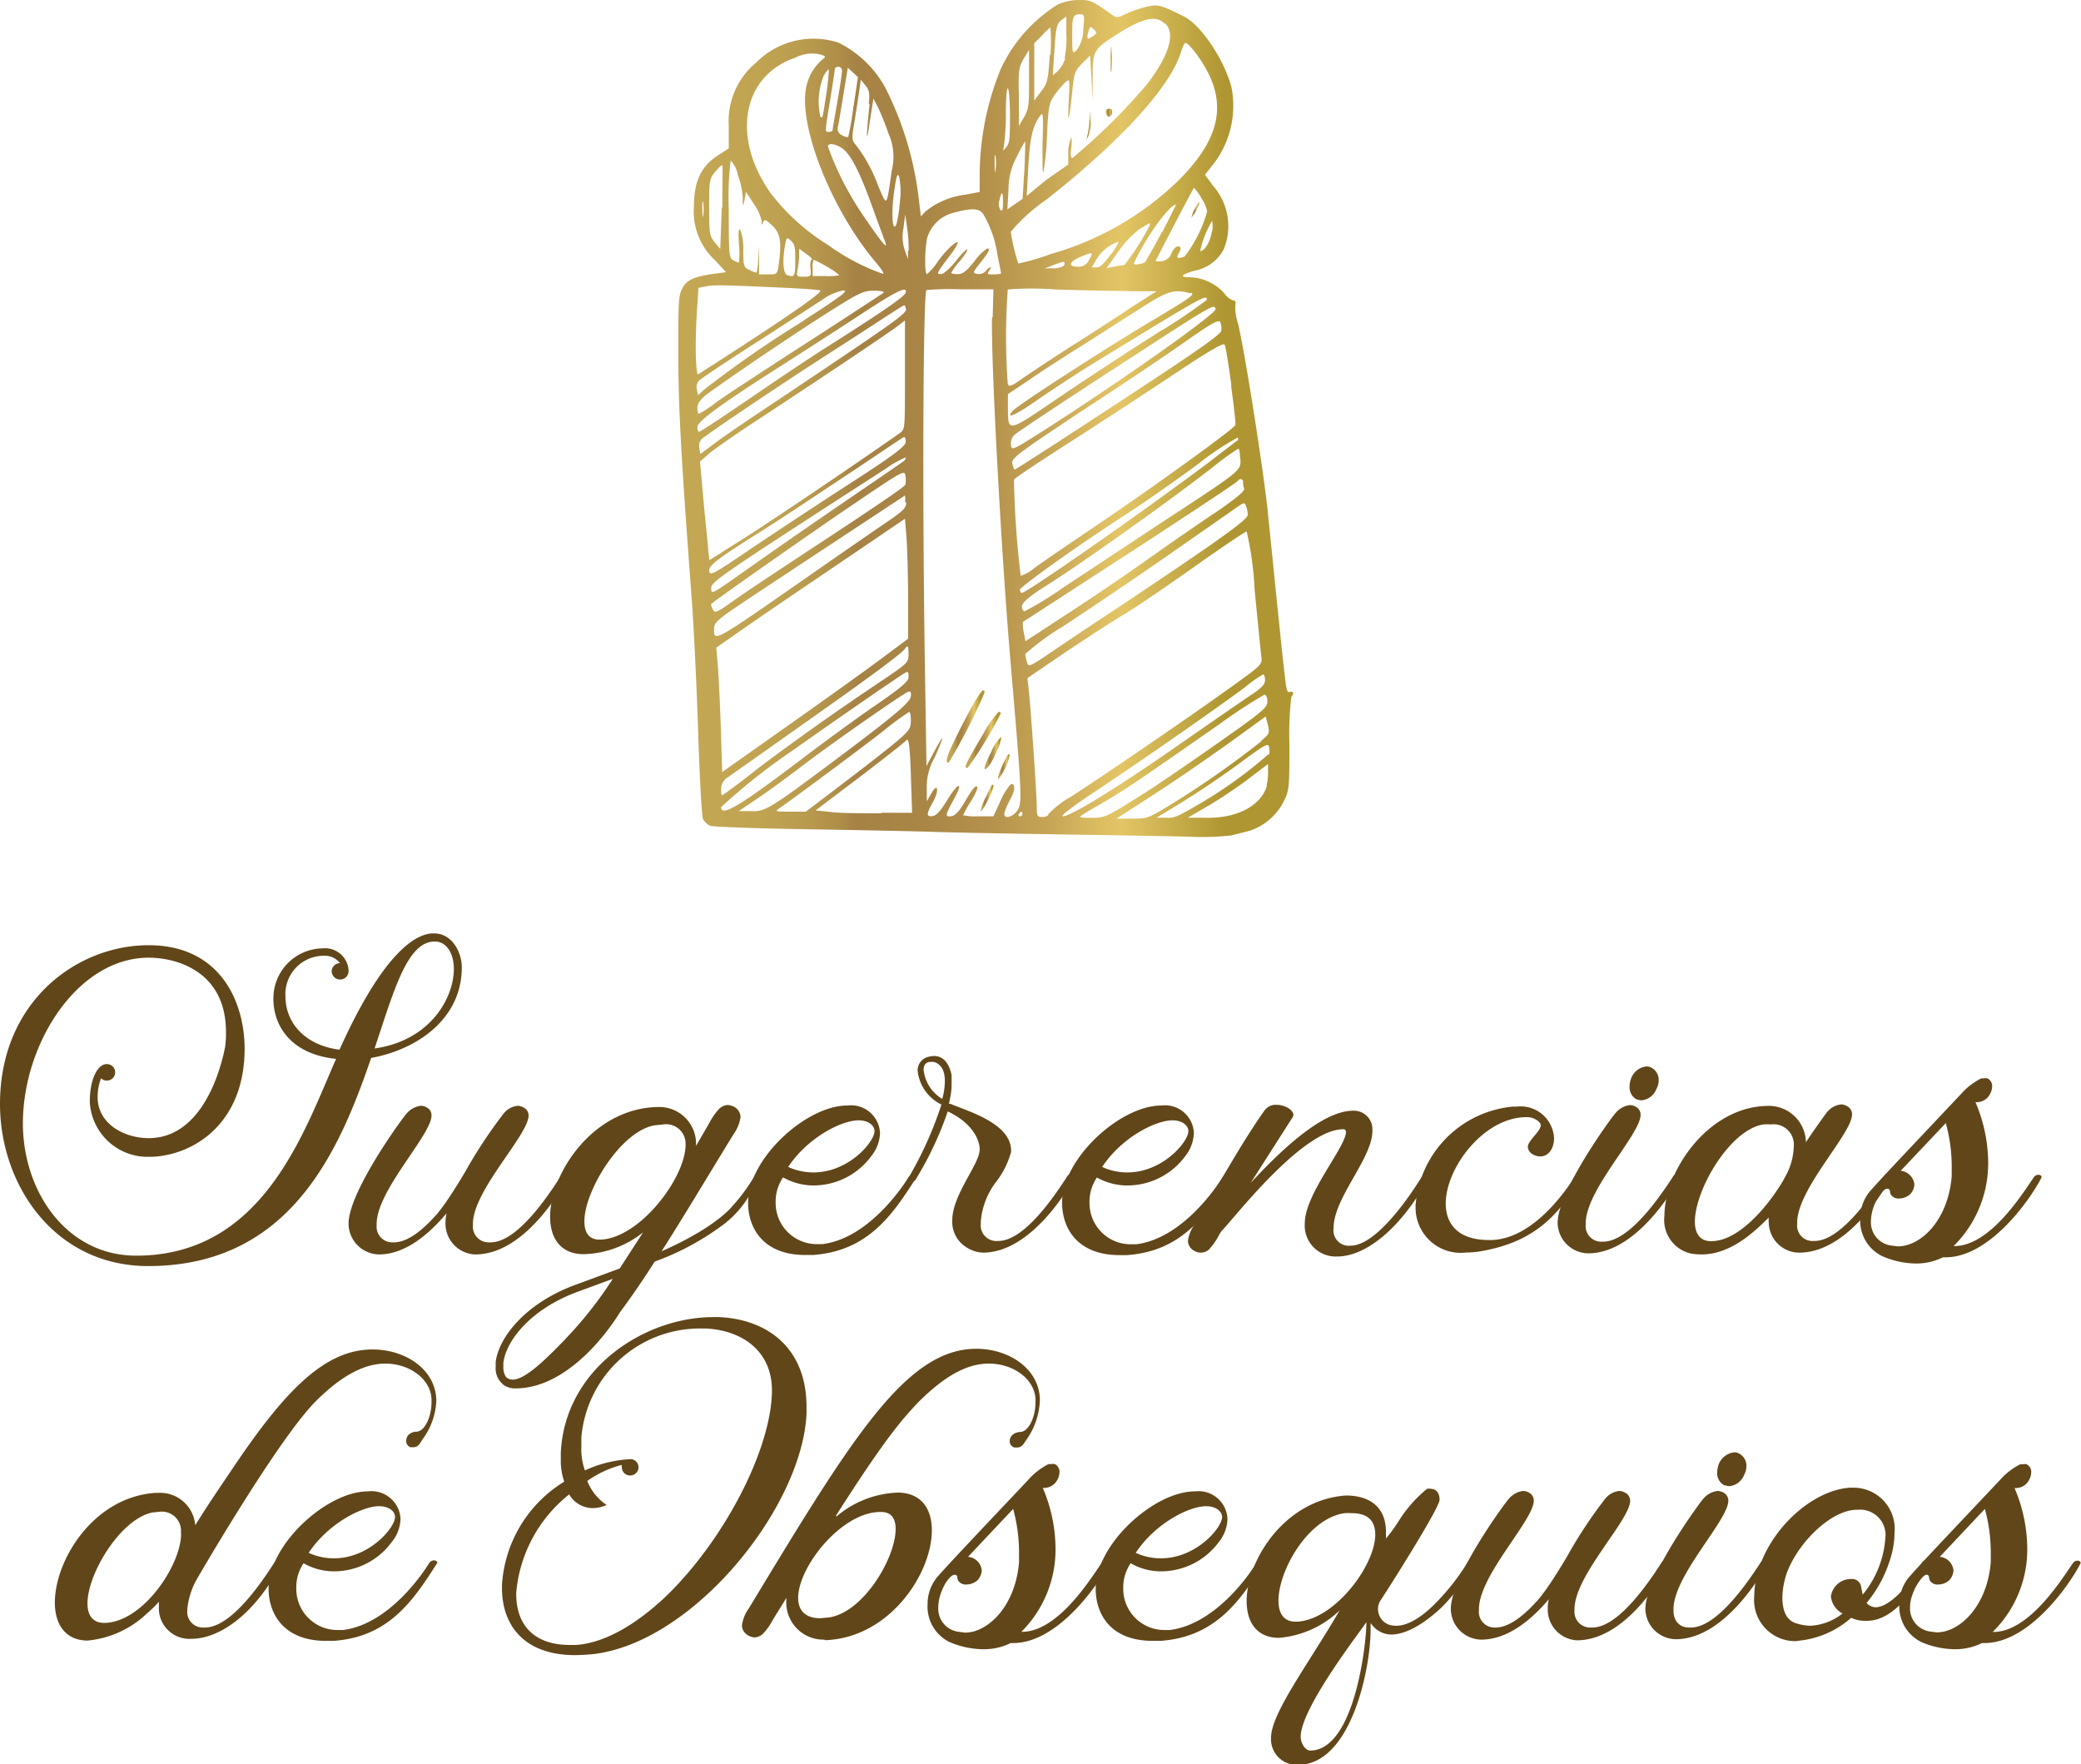
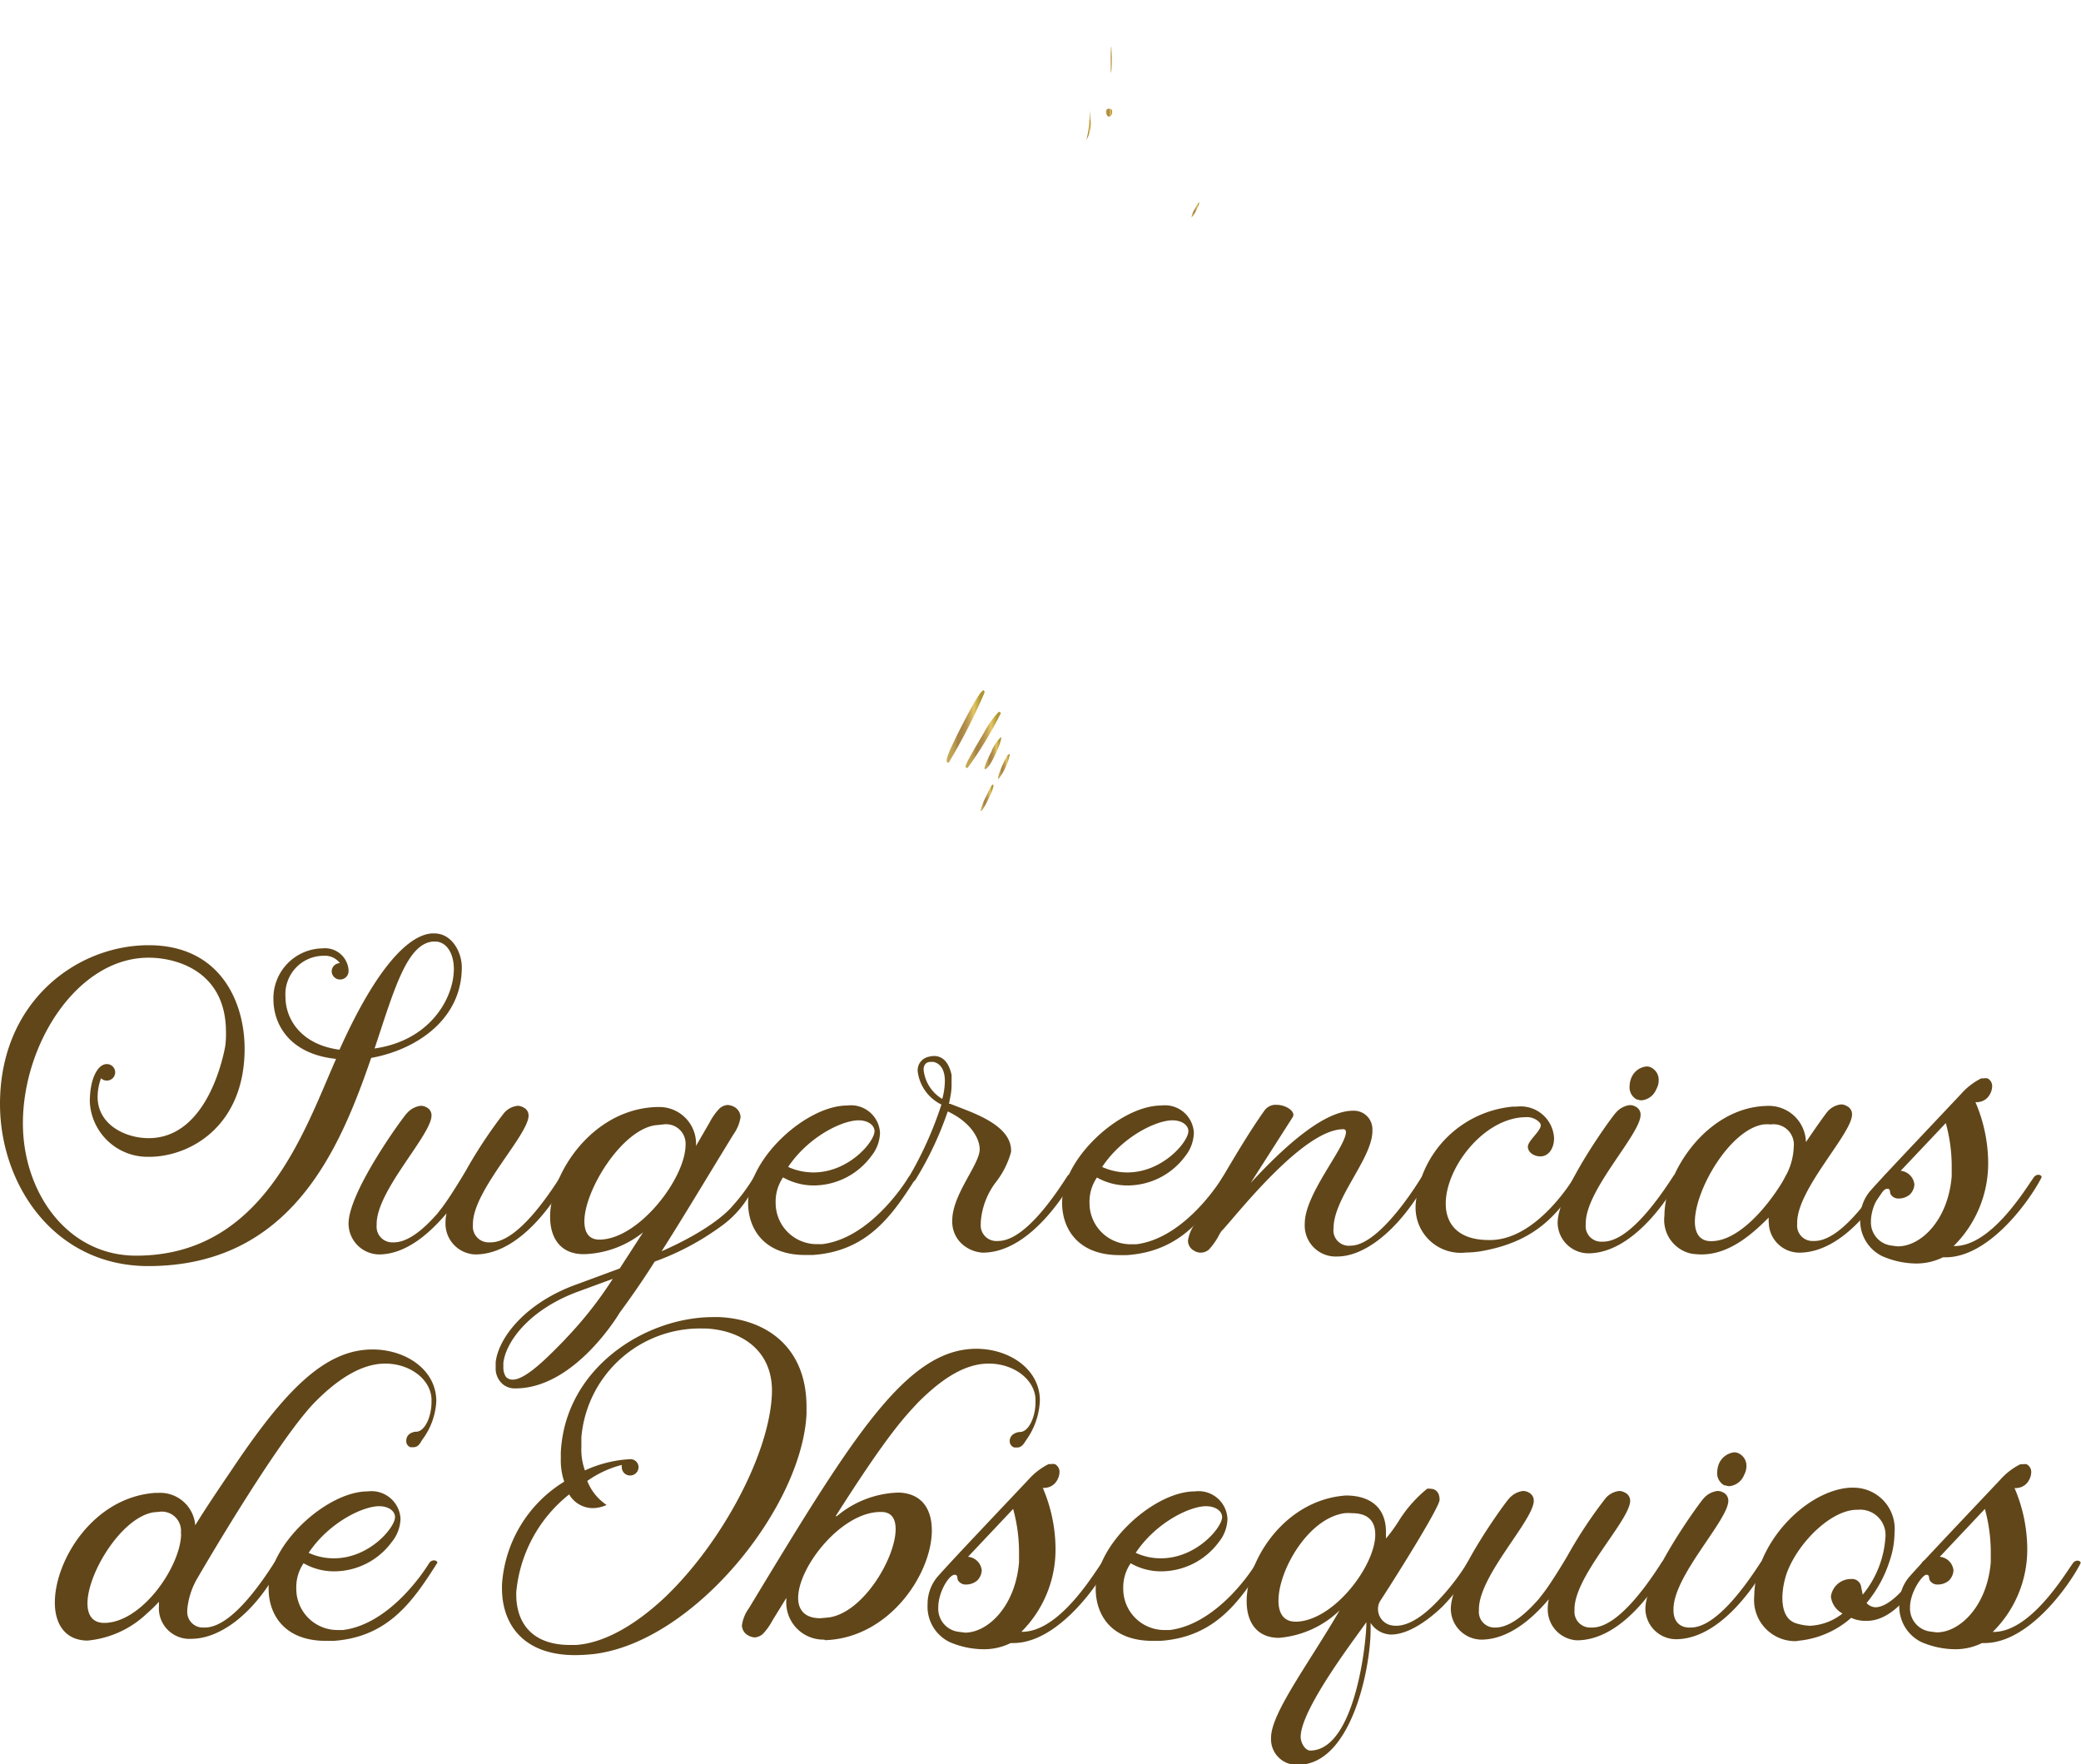
<svg xmlns="http://www.w3.org/2000/svg" xmlns:xlink="http://www.w3.org/1999/xlink" viewBox="0 0 151.77 128.67">
  <defs>
    <style>.cls-1{fill:#614619;}.cls-2{fill:url(#Degradado_sin_nombre_15);}.cls-3{fill:url(#Degradado_sin_nombre_15-2);}.cls-4{fill:url(#Degradado_sin_nombre_15-3);}.cls-5{fill:url(#Degradado_sin_nombre_15-4);}.cls-6{fill:url(#Degradado_sin_nombre_15-5);}.cls-7{fill:url(#Degradado_sin_nombre_15-6);}.cls-8{fill:url(#Degradado_sin_nombre_15-7);}.cls-9{fill:url(#Degradado_sin_nombre_15-8);}.cls-10{fill:url(#Degradado_sin_nombre_15-9);}.cls-11{fill:url(#Degradado_sin_nombre_15-10);}</style>
    <linearGradient id="Degradado_sin_nombre_15" x1="49.47" y1="30.49" x2="94.3" y2="30.49" gradientUnits="userSpaceOnUse">
      <stop offset="0.02" stop-color="#c3a753" />
      <stop offset="0.13" stop-color="#c1a452" />
      <stop offset="0.2" stop-color="#ba9c4f" />
      <stop offset="0.26" stop-color="#af8e49" />
      <stop offset="0.29" stop-color="#a68244" />
      <stop offset="0.4" stop-color="#a98646" />
      <stop offset="0.5" stop-color="#b4914b" />
      <stop offset="0.6" stop-color="#c5a455" />
      <stop offset="0.69" stop-color="#ddbe62" />
      <stop offset="0.72" stop-color="#e3c565" />
      <stop offset="0.89" stop-color="#af9632" />
    </linearGradient>
    <linearGradient id="Degradado_sin_nombre_15-2" x1="81.03" y1="4.35" x2="81.12" y2="4.35" xlink:href="#Degradado_sin_nombre_15" />
    <linearGradient id="Degradado_sin_nombre_15-3" x1="80.66" y1="8.24" x2="81.12" y2="8.24" xlink:href="#Degradado_sin_nombre_15" />
    <linearGradient id="Degradado_sin_nombre_15-4" x1="79.22" y1="9.15" x2="79.55" y2="9.15" xlink:href="#Degradado_sin_nombre_15" />
    <linearGradient id="Degradado_sin_nombre_15-5" x1="86.89" y1="15.32" x2="87.46" y2="15.32" xlink:href="#Degradado_sin_nombre_15" />
    <linearGradient id="Degradado_sin_nombre_15-6" x1="69.04" y1="52.98" x2="71.8" y2="52.98" xlink:href="#Degradado_sin_nombre_15" />
    <linearGradient id="Degradado_sin_nombre_15-7" x1="70.43" y1="53.93" x2="73.01" y2="53.93" xlink:href="#Degradado_sin_nombre_15" />
    <linearGradient id="Degradado_sin_nombre_15-8" x1="71.8" y1="54.93" x2="73.02" y2="54.93" xlink:href="#Degradado_sin_nombre_15" />
    <linearGradient id="Degradado_sin_nombre_15-9" x1="72.79" y1="55.9" x2="73.66" y2="55.9" xlink:href="#Degradado_sin_nombre_15" />
    <linearGradient id="Degradado_sin_nombre_15-10" x1="71.52" y1="58.2" x2="72.46" y2="58.2" xlink:href="#Degradado_sin_nombre_15" />
  </defs>
  <g id="Capa_2" data-name="Capa 2">
    <g id="Capa_1-2" data-name="Capa 1">
      <path class="cls-1" d="M0,80.51c0-7.46,5.59-11.58,10.84-11.58s7,4.17,7,7.55c0,5.42-3.69,7.77-6.78,7.88h-.17a4.22,4.22,0,0,1-4.34-4c0-1.73.57-2.5.91-2.67a.64.64,0,0,1,.34-.09.6.6,0,0,1,0,1.2.56.56,0,0,1-.43-.17A3.93,3.93,0,0,0,7.12,80c0,2,2,3,3.72,3,4.39,0,5.5-6.29,5.58-6.66a6.7,6.7,0,0,0,.06-1.08c0-4.43-3.6-5.42-5.64-5.42-5.19,0-9.17,6.27-9.17,12.08,0,5,3.21,9.65,8.26,9.65,9.25,0,12.22-9,14.58-14.35-3.32-.34-4.57-2.44-4.57-4.37a3.64,3.64,0,0,1,3.58-3.69,1.72,1.72,0,0,1,1.9,1.56l0,.11a.61.61,0,0,1-.63.6.61.61,0,0,1-.6-.6.6.6,0,0,1,.6-.59h0a1.35,1.35,0,0,0-1.16-.54,2.8,2.8,0,0,0-2.81,3c0,1.67,1.19,3.49,3.94,3.85,2.84-6.32,5.16-8.36,6.72-8.48h.2c1.28,0,2,1.37,2,2.47,0,3.77-3.26,6-6.61,6.61-2.33,6.78-5.9,15.18-16.28,15.18C3.92,92.31,0,86.35,0,80.51Zm33.1-9.85c0-1.1-.51-2-1.39-2-2,0-2.95,3.48-4.39,7.8C31.4,75.88,33.1,72.76,33.1,70.66Z" />
      <path class="cls-1" d="M32.49,89.19a3,3,0,0,1,.08-.71c-1.22,1.44-2.95,3-4.94,3a2.26,2.26,0,0,1-2.21-2.24c0-2.39,4.14-8,4.26-8.06a1.59,1.59,0,0,1,1-.54.83.83,0,0,1,.42.11.64.64,0,0,1,.37.6c0,1.42-4,5.45-4,7.91v.09a1.14,1.14,0,0,0,1.17,1.25h.05c.46,0,1.48-.12,3.21-2.1l.31-.4c.68-.88,1.76-2.72,1.76-2.72a34.31,34.31,0,0,1,2.78-4.2,1.52,1.52,0,0,1,1-.54.81.81,0,0,1,.4.11.64.64,0,0,1,.4.6c0,1.42-4.06,5.45-4.06,7.91v.09a1.15,1.15,0,0,0,1.19,1.25h.06c.59,0,2.18-.17,5.1-4.74a.42.42,0,0,1,.34-.2c.15,0,.23.09.23.14v.06c-.25.48-3,5.62-6.75,5.62A2.25,2.25,0,0,1,32.49,89.19Z" />
      <path class="cls-1" d="M36.74,101a1.5,1.5,0,0,1-.59-1.27l0-.4c.22-1.81,2.21-4.37,6-5.7L45.2,92.5l1.7-2.63v0a7.23,7.23,0,0,1-4.26,1.59h-.19c-1.62-.06-2.33-1.22-2.33-2.73,0-3.12,3.06-7.85,7.77-8H48a2.68,2.68,0,0,1,2.76,2.84l1-1.73a4.42,4.42,0,0,1,.71-1,1,1,0,0,1,.6-.26,1.22,1.22,0,0,1,.48.14.89.89,0,0,1,.46.74,2.86,2.86,0,0,1-.51,1.25c-2,3.26-3.69,6.1-5.25,8.54,3.43-1.51,4.82-2.87,5.16-3.29A13.17,13.17,0,0,0,55,85.81a.42.42,0,0,1,.34-.2c.12,0,.23.09.23.17v0a17.93,17.93,0,0,1-1,1.53,7.29,7.29,0,0,1-2,2.13A19.26,19.26,0,0,1,47.75,92c-.88,1.39-1.73,2.61-2.55,3.72,0,0-3.24,5.53-7.61,5.53A1.39,1.39,0,0,1,36.74,101Zm4.48-3.34a28.49,28.49,0,0,0,3.47-4.4l-2.39.88c-3.54,1.25-5.39,3.6-5.59,5.25l0,.34a1.24,1.24,0,0,0,.19.68.66.66,0,0,0,.49.2C38.36,100.62,40.06,98.86,41.22,97.67ZM50,83.48A1.42,1.42,0,0,0,48.37,82l-.59.06c-2.47.37-5.16,4.76-5.16,7,0,.8.31,1.34,1.1,1.34C46.59,90.38,50,85.92,50,83.48Z" />
      <path class="cls-1" d="M54.56,87.71c0-3.23,4.25-7.09,7.23-7.09a2.12,2.12,0,0,1,2.39,2,2.8,2.8,0,0,1-.63,1.68,5.24,5.24,0,0,1-4.25,2.15,4.56,4.56,0,0,1-2.19-.59,3.14,3.14,0,0,0-.54,1.87,3,3,0,0,0,3,3l.4,0c3.46-.43,6-4.4,6.29-4.88a.43.43,0,0,1,.37-.2c.12,0,.23.09.23.17v0c-1.73,2.72-3.52,5.42-7.58,5.7l-.51,0C55.69,91.54,54.56,89.58,54.56,87.71Zm9.22-5.22c0-.42-.46-.79-1.16-.79-1.2,0-3.66,1.19-5.14,3.4a4.5,4.5,0,0,0,1.84.4C61.91,85.5,63.78,83.26,63.78,82.49Z" />
      <path class="cls-1" d="M70.13,90.69A2.19,2.19,0,0,1,69.45,89c0-1.9,2-4.08,2-5.19v0c0-.71-.57-1.93-2.33-2.76A24.57,24.57,0,0,1,66.79,86a.42.42,0,0,1-.34.2c-.15,0-.26-.09-.26-.14V86a26.78,26.78,0,0,0,2.47-5.45,3.11,3.11,0,0,1-1.73-2.41,1,1,0,0,1,.71-1.05,1.78,1.78,0,0,1,.48-.08c.79,0,1.14.71,1.28,1.39l0,.65a4.37,4.37,0,0,1-.08.88l-.11.57.11,0c1.27.54,4.42,1.42,4.42,3.41V84a6.27,6.27,0,0,1-1.07,2.16,5.43,5.43,0,0,0-1.14,2.95v.14a1.14,1.14,0,0,0,1.22,1.25c.6,0,2.18-.17,5.08-4.71a.42.42,0,0,1,.37-.2c.11,0,.22.09.22.17v0c-.36.68-3.12,5.59-6.75,5.59A2.48,2.48,0,0,1,70.13,90.69ZM68.91,78.83c0-.59-.17-1.22-.82-1.39l-.22,0c-.34,0-.51.23-.51.57a2.81,2.81,0,0,0,1.36,2.13A5.06,5.06,0,0,0,68.91,78.83Z" />
      <path class="cls-1" d="M77.46,87.71c0-3.23,4.25-7.09,7.23-7.09a2.11,2.11,0,0,1,2.38,2,2.84,2.84,0,0,1-.62,1.68,5.24,5.24,0,0,1-4.26,2.15A4.52,4.52,0,0,1,80,85.87a3.14,3.14,0,0,0-.54,1.87,3,3,0,0,0,3,3l.4,0c3.46-.43,6-4.4,6.3-4.88a.42.42,0,0,1,.37-.2c.11,0,.22.09.22.17v0c-1.73,2.72-3.51,5.42-7.57,5.7l-.51,0C78.59,91.54,77.46,89.58,77.46,87.71Zm9.21-5.22c0-.42-.45-.79-1.16-.79-1.19,0-3.66,1.19-5.13,3.4a4.43,4.43,0,0,0,1.84.4C84.8,85.5,86.67,83.26,86.67,82.49Z" />
      <path class="cls-1" d="M95.16,89.21c0-2.09,2.83-5.36,3-6.58v-.08a.18.18,0,0,0-.2-.2c-2.89,0-7.69,6.15-8.77,7.32l-.11.11a3,3,0,0,0-.2.34,4.78,4.78,0,0,1-.71,1,.9.9,0,0,1-1.08.09.83.83,0,0,1-.45-.74,2.75,2.75,0,0,1,.51-1.22c1.9-3.15,3.46-6,5.08-8.28a1,1,0,0,1,.88-.4c.59,0,1.22.37,1.22.74a.44.44,0,0,1-.06.17l-3.06,4.79C93.6,83.68,96.52,81,98.68,81a1.35,1.35,0,0,1,1.41,1.42v.14c-.08,2-2.83,4.82-2.83,7a1.12,1.12,0,0,0,1.24,1.28c2.19,0,5.11-4.91,5.14-4.94a.4.4,0,0,1,.34-.2c.11,0,.23.09.23.17v0c-2.27,4.11-4.85,5.76-6.67,5.76A2.26,2.26,0,0,1,95.16,89.21Z" />
      <path class="cls-1" d="M103.24,88.11v-.23a7.84,7.84,0,0,1,7.1-7.18h.28A2.44,2.44,0,0,1,113.34,83c0,.74-.39,1.33-1,1.33-.45,0-.91-.28-.91-.71s.94-1.13.94-1.56a.44.44,0,0,0-.06-.17,1.24,1.24,0,0,0-1-.42c-3.06,0-5.87,3.66-5.87,6.3,0,1.5.91,2.66,3.15,2.66h.08c3.1,0,5.59-3.66,6.19-4.65a.41.41,0,0,1,.37-.2c.11,0,.22.09.22.17v0c-1.7,2.64-3.26,4.77-7.46,5.5a6.91,6.91,0,0,1-1.07.09A3.29,3.29,0,0,1,103.24,88.11Z" />
      <path class="cls-1" d="M113.6,89.19c0-2.39,4.14-8,4.26-8.06a1.59,1.59,0,0,1,1-.54.83.83,0,0,1,.42.11.64.64,0,0,1,.37.6c0,1.42-4,5.45-4,7.91v.09a1.13,1.13,0,0,0,1.16,1.25h.06c.6,0,2.19-.17,5.14-4.74a.39.39,0,0,1,.34-.2c.11,0,.22.09.22.17v0c-.25.48-3.06,5.62-6.75,5.62A2.26,2.26,0,0,1,113.6,89.19Zm5.79-9a1,1,0,0,1-.54-1,1.55,1.55,0,0,1,.14-.62,1.33,1.33,0,0,1,1.11-.8.75.75,0,0,1,.34.09,1,1,0,0,1,.53.91,1.26,1.26,0,0,1-.17.65,1.28,1.28,0,0,1-1.07.82A.81.81,0,0,1,119.39,80.17Z" />
      <path class="cls-1" d="M123.39,91.43a2.51,2.51,0,0,1-2-2.78c0-3.18,3.11-7.89,7.45-8a2.71,2.71,0,0,1,2.87,2.64c.82-1.22,1.5-2.15,1.56-2.21a1.52,1.52,0,0,1,1-.54.76.76,0,0,1,.4.11.65.65,0,0,1,.4.63c0,1.39-4,5.42-4,7.88v.12a1.12,1.12,0,0,0,1.16,1.22h.06c.59,0,2.18-.17,5.13-4.74a.42.42,0,0,1,.34-.2c.12,0,.23.09.23.17v0c-.2.4-3,5.62-6.78,5.62A2.23,2.23,0,0,1,129,89.19a1.89,1.89,0,0,1,0-.4c-.88.85-2.66,2.69-4.9,2.69A5.65,5.65,0,0,1,123.39,91.43ZM130,86.18l.34-.63a4.72,4.72,0,0,0,.48-1.92A1.48,1.48,0,0,0,129.15,82a3.32,3.32,0,0,0-.54,0c-2.44.37-5,4.76-5,7.09,0,.82.34,1.39,1.1,1.42h.06C126.73,90.55,128.83,88.11,130,86.18Z" />
      <path class="cls-1" d="M137.26,91.6a2.87,2.87,0,0,1-1.59-2.73,3.08,3.08,0,0,1,.71-2c1-1.13,2.9-3.12,6.64-7.09a4.88,4.88,0,0,1,1.36-1.08l.11-.06h.06l0,0h.11a.84.84,0,0,1,.29,0,.63.63,0,0,1,.34.6,1.23,1.23,0,0,1-.17.57,1.06,1.06,0,0,1-.86.56.42.42,0,0,1-.19,0,11.38,11.38,0,0,1,.93,4.37,8.48,8.48,0,0,1-2.52,6.13h.06c2.69,0,5.16-4.14,5.78-5a.42.42,0,0,1,.34-.2c.14,0,.23.09.23.14v.06c-.85,1.67-3.8,5.82-7,5.82h-.19a4.36,4.36,0,0,1-2.05.45A6.31,6.31,0,0,1,137.26,91.6Zm5.08-5.82,0-.76a11.92,11.92,0,0,0-.43-3.12l-3.29,3.48a1.12,1.12,0,0,1,1,1,1.14,1.14,0,0,1-.31.71,1.22,1.22,0,0,1-.82.31.64.64,0,0,1-.57-.26c-.14-.17,0-.45-.28-.45-.4,0-1.19,1.25-1.19,2.38a1.7,1.7,0,0,0,1.47,1.76l.46.06C140.07,90.92,142.08,89,142.34,85.78Z" />
      <path class="cls-1" d="M4,116.87c0-3.09,2.8-7.68,7.31-8h.2a2.57,2.57,0,0,1,2.73,2.36c.68-1.11,1.55-2.41,2.63-4,3.89-5.82,6.81-8.82,10.3-8.82,2.41,0,4.65,1.47,4.65,3.77A5.09,5.09,0,0,1,30.79,105c-.14.23-.28.54-.65.54l-.2,0a.46.46,0,0,1-.31-.48c0-.28.17-.57.65-.65h.06c.65,0,1.13-1.11,1.13-2.16V102c-.08-1.45-1.61-2.56-3.37-2.56s-3.52,1.17-5.16,2.84C20.15,105.16,14.45,115,14.45,115a5.53,5.53,0,0,0-.79,2.35v.09a1.14,1.14,0,0,0,1.16,1.25h.06c.62,0,2.21-.17,5.13-4.74a.42.42,0,0,1,.34-.2c.12,0,.23.09.23.17v0c-2.07,4-4.71,5.59-6.61,5.59a2.23,2.23,0,0,1-2.38-2.36l0-.34a9.52,9.52,0,0,1-.85.83,7.25,7.25,0,0,1-4.37,2C4.75,119.62,4,118.43,4,116.87Zm9.19-5.05a1.4,1.4,0,0,0-1.51-1.58l-.51.05c-2.32.4-4.79,4.43-4.79,6.64,0,.85.37,1.42,1.22,1.42H7.7C10.45,118.23,13.21,114.15,13.21,111.82Z" />
      <path class="cls-1" d="M19.59,115.85c0-3.23,4.26-7.09,7.23-7.09a2.12,2.12,0,0,1,2.39,2,2.8,2.8,0,0,1-.63,1.68,5.22,5.22,0,0,1-4.25,2.15,4.45,4.45,0,0,1-2.19-.59,3.12,3.12,0,0,0-.53,1.87,3,3,0,0,0,3,3l.4,0c3.46-.43,6-4.4,6.29-4.88a.43.43,0,0,1,.37-.2c.12,0,.23.09.23.17v0c-1.73,2.72-3.52,5.42-7.57,5.7l-.51,0C20.72,119.68,19.59,117.72,19.59,115.85Zm9.22-5.22c0-.42-.45-.79-1.16-.79-1.19,0-3.66,1.19-5.14,3.4a4.36,4.36,0,0,0,1.85.4C26.94,113.64,28.81,111.4,28.81,110.63Z" />
      <path class="cls-1" d="M36.61,115.82v-.25a9.53,9.53,0,0,1,4.54-7.52,4.75,4.75,0,0,1-.25-1.64l0-.49c.31-6.18,6.18-9.87,11.11-9.87h.46c3.46.17,6.35,2.21,6.35,6.55v.52c-.34,6.83-8.22,16.62-15.51,17.5a13.52,13.52,0,0,1-1.37.08C38.2,120.7,36.61,118.49,36.61,115.82Zm11.92.63c4.17-4,7.66-10.56,7.77-14.92v-.12c0-2.89-2.16-4.39-4.82-4.53h-.34a8.68,8.68,0,0,0-8.74,7.94l0,.68a4.52,4.52,0,0,0,.26,1.73,9,9,0,0,1,3.32-.82H46a.59.59,0,0,1,.57.59.61.61,0,0,1-.63.6.6.6,0,0,1-.59-.6.34.34,0,0,1,0-.17A7.54,7.54,0,0,0,42.83,108a3.77,3.77,0,0,0,1.41,1.75,2.49,2.49,0,0,1-1,.23,2,2,0,0,1-1.73-1,10.29,10.29,0,0,0-3.86,7.15v.14c0,2.1,1.17,3.69,3.92,3.69H42C44.1,119.82,46.4,118.46,48.53,116.45Z" />
      <path class="cls-1" d="M60.11,119.57a2.71,2.71,0,0,1-2.76-2.92v-.12l-1,1.62a4.42,4.42,0,0,1-.71,1,1,1,0,0,1-.6.26,1.1,1.1,0,0,1-.48-.15.85.85,0,0,1-.45-.73,2.75,2.75,0,0,1,.51-1.25c7.52-12.43,11.46-18.92,16.59-18.92,2.38,0,4.63,1.47,4.63,3.77a5.33,5.33,0,0,1-1,2.89c-.17.26-.32.54-.66.54l-.2,0a.48.48,0,0,1-.34-.48c0-.28.2-.57.68-.65h.06c.65,0,1.14-1.11,1.14-2.16V102c-.09-1.45-1.62-2.56-3.41-2.56s-3.49,1.17-5.16,2.84c-1,1.08-2.18,2.27-6,8.28a.14.14,0,0,0,.09,0,7.3,7.3,0,0,1,4.39-1.71h.2c1.62.09,2.33,1.22,2.33,2.76,0,3.12-3.06,7.83-7.77,8Zm.36-1.62c2.5-.37,4.85-4.34,4.85-6.44,0-.74-.28-1.22-1-1.25h-.11c-2.84,0-6,4-6,6.27,0,.85.46,1.48,1.62,1.48Z" />
      <path class="cls-1" d="M69.24,119.74A2.87,2.87,0,0,1,67.65,117a3.08,3.08,0,0,1,.71-2c1-1.13,2.89-3.12,6.64-7.09a4.88,4.88,0,0,1,1.36-1.08l.11-.06h.06l0,0h.11a.84.84,0,0,1,.29,0,.63.63,0,0,1,.34.6,1.23,1.23,0,0,1-.17.57,1.06,1.06,0,0,1-.85.56.44.44,0,0,1-.2,0,11.38,11.38,0,0,1,.93,4.37A8.47,8.47,0,0,1,74.49,119h.05c2.7,0,5.17-4.14,5.79-5a.42.42,0,0,1,.34-.2c.14,0,.23.09.23.14V114c-.85,1.67-3.8,5.82-7,5.82h-.19a4.36,4.36,0,0,1-2,.45A6.31,6.31,0,0,1,69.24,119.74Zm5.08-5.82,0-.76a12,12,0,0,0-.43-3.12l-3.29,3.49a1.1,1.1,0,0,1,1,1,1.14,1.14,0,0,1-.31.71,1.22,1.22,0,0,1-.82.31.64.64,0,0,1-.57-.26c-.14-.17,0-.45-.28-.45-.4,0-1.19,1.25-1.19,2.38A1.69,1.69,0,0,0,69.92,119l.46.06C72.05,119.06,74.06,117.13,74.32,113.92Z" />
      <path class="cls-1" d="M79.91,115.85c0-3.23,4.25-7.09,7.23-7.09a2.11,2.11,0,0,1,2.38,2,2.78,2.78,0,0,1-.62,1.68,5.24,5.24,0,0,1-4.26,2.15,4.41,4.41,0,0,1-2.18-.59,3.14,3.14,0,0,0-.54,1.87,3,3,0,0,0,3,3l.39,0c3.46-.43,6.05-4.4,6.3-4.88a.43.43,0,0,1,.37-.2c.11,0,.23.09.23.17v0c-1.73,2.72-3.52,5.42-7.58,5.7l-.51,0C81,119.68,79.91,117.72,79.91,115.85Zm9.22-5.22c0-.42-.46-.79-1.17-.79-1.19,0-3.66,1.19-5.13,3.4a4.31,4.31,0,0,0,1.84.4C87.25,113.64,89.13,111.4,89.13,110.63Z" />
      <path class="cls-1" d="M92.7,126.72c0-1.79,2.76-5.42,5-9.28a7.23,7.23,0,0,1-4.42,2c-1.62,0-2.36-1.14-2.36-2.67,0-3,2.78-7.4,7.24-7.71,1.67,0,2.92.79,2.92,2.66l0,.48a11.94,11.94,0,0,0,1-1.39,9.52,9.52,0,0,1,2-2.24.72.72,0,0,1,.25,0c.37,0,.66.26.66.8s-3,5.33-4.29,7.32a1.11,1.11,0,0,0-.2.65,1.21,1.21,0,0,0,.86,1.16,2,2,0,0,0,.45.06c.68,0,1.62-.37,2.86-1.62a16.7,16.7,0,0,0,2.36-3,.33.33,0,0,1,.31-.17c.14,0,.26.06.26.14v0a14.88,14.88,0,0,1-2.44,3.29c-.43.4-2.13,2-3.72,2a1.82,1.82,0,0,1-1.48-.85l0,.51c0,2.75-1.39,9.84-5.3,9.84A1.87,1.87,0,0,1,92.7,126.72Zm7.6-14.81c0-.94-.48-1.56-1.7-1.56a3.45,3.45,0,0,0-.54,0c-2.66.37-4.82,4.17-4.82,6.38,0,.91.37,1.53,1.25,1.53h.14C97.36,118.09,100.3,114.15,100.3,111.91Zm-.65,6.49v-.11c-.19.37-4.79,6.21-4.79,8.37,0,.42.31,1,.71,1C98.83,127.62,99.65,119.74,99.65,118.4Z" />
      <path class="cls-1" d="M112.88,117.33a3,3,0,0,1,.08-.71c-1.22,1.44-2.95,2.95-4.94,2.95a2.26,2.26,0,0,1-2.21-2.24c0-2.39,4.14-8,4.26-8.06a1.59,1.59,0,0,1,1-.54.83.83,0,0,1,.42.11.65.65,0,0,1,.37.6c0,1.42-4,5.45-4,7.91v.09a1.14,1.14,0,0,0,1.17,1.25h0c.46,0,1.48-.12,3.21-2.1l.31-.4c.68-.88,1.76-2.72,1.76-2.72a33.06,33.06,0,0,1,2.78-4.2,1.52,1.52,0,0,1,1-.54.84.84,0,0,1,.4.11.65.65,0,0,1,.4.6c0,1.42-4.06,5.45-4.06,7.91v.09a1.15,1.15,0,0,0,1.19,1.25h.06c.59,0,2.18-.17,5.1-4.74a.42.42,0,0,1,.34-.2c.14,0,.23.09.23.14V114c-.26.48-3,5.62-6.75,5.62A2.25,2.25,0,0,1,112.88,117.33Z" />
      <path class="cls-1" d="M120,117.33c0-2.39,4.14-8,4.25-8.06a1.59,1.59,0,0,1,1-.54.89.89,0,0,1,.43.11.67.67,0,0,1,.37.6c0,1.42-4,5.45-4,7.91v.09c0,.79.45,1.25,1.16,1.25h.06c.59,0,2.18-.17,5.13-4.74a.42.42,0,0,1,.34-.2c.12,0,.23.09.23.17v0c-.26.48-3.06,5.62-6.75,5.62A2.25,2.25,0,0,1,120,117.33Zm5.78-9a1,1,0,0,1-.54-1,1.74,1.74,0,0,1,.14-.62,1.38,1.38,0,0,1,1.11-.8.72.72,0,0,1,.34.09,1,1,0,0,1,.54.91,1.37,1.37,0,0,1-.17.65,1.29,1.29,0,0,1-1.08.82A.88.88,0,0,1,125.81,108.31Z" />
      <path class="cls-1" d="M131,119.68a3,3,0,0,1-3.06-3.29,6.45,6.45,0,0,1,.34-2c1-3.09,4-5.73,6.64-5.9h.25a3,3,0,0,1,3,3.29,6.4,6.4,0,0,1-.34,2,9.14,9.14,0,0,1-1.7,3.12.93.93,0,0,0,.65.31c.91,0,2-1.25,2.21-1.53a16.36,16.36,0,0,0,1.19-1.73.43.43,0,0,1,.37-.2c.12,0,.23.09.23.17v0c-.45.8-.91,1.48-1.34,2.1-1.24,1.67-2.38,2.18-3.28,2.18h-.15a2.39,2.39,0,0,1-1-.22,6.78,6.78,0,0,1-3.83,1.67Zm3.41-2a1.6,1.6,0,0,1-.88-1.25,1.47,1.47,0,0,1,1.47-1.28.67.67,0,0,1,.74.6l.11.54a7.3,7.3,0,0,0,1.65-4.11,1.85,1.85,0,0,0-2-2.08h-.06c-1.9,0-4.29,2.39-5.11,4.57a5.84,5.84,0,0,0-.34,1.82c0,1,.31,1.64.94,1.87a3.93,3.93,0,0,0,1.08.2A4.13,4.13,0,0,0,134.41,117.64Z" />
      <path class="cls-1" d="M140.11,119.74a2.89,2.89,0,0,1-1.59-2.73,3.08,3.08,0,0,1,.71-2c1-1.13,2.89-3.12,6.64-7.09a4.88,4.88,0,0,1,1.36-1.08l.12-.06h.05l0,0h.11a.84.84,0,0,1,.29,0,.63.63,0,0,1,.34.6,1.23,1.23,0,0,1-.17.57,1.06,1.06,0,0,1-.85.56.44.44,0,0,1-.2,0,11.38,11.38,0,0,1,.93,4.37,8.43,8.43,0,0,1-2.52,6.13h.06c2.69,0,5.16-4.14,5.78-5a.42.42,0,0,1,.34-.2c.15,0,.23.09.23.14V114c-.85,1.67-3.8,5.82-7,5.82h-.19a4.36,4.36,0,0,1-2,.45A6.31,6.31,0,0,1,140.11,119.74Zm5.08-5.82,0-.76a12,12,0,0,0-.43-3.12l-3.29,3.49a1.1,1.1,0,0,1,1,1,1.14,1.14,0,0,1-.31.71,1.22,1.22,0,0,1-.82.31.64.64,0,0,1-.57-.26c-.14-.17,0-.45-.28-.45s-1.19,1.25-1.19,2.38a1.7,1.7,0,0,0,1.47,1.76l.46.06C142.92,119.06,144.93,117.13,145.19,113.92Z" />
-       <path class="cls-2" d="M77.16.32A11,11,0,0,0,73,5a20.5,20.5,0,0,0-1.55,7.85V14l-1.07.2a5.72,5.72,0,0,0-2.87,1.21l-.35.37-.12-1a24.18,24.18,0,0,0-2.46-8.36,7.9,7.9,0,0,0-3.43-3.31,5.89,5.89,0,0,0-6,1.45,5.53,5.53,0,0,0-2,4.6l0,1.66-.8.52c-1.23.8-1.73,1.88-1.74,3.71A4.83,4.83,0,0,0,52.17,19l.78.85-.83.11c-1.4.19-2,.43-2.32,1s-.33.89-.33,4.77.18,7.34,1,18.23c.14,2,.35,6.28.45,9.5s.26,6,.34,6.23a1.09,1.09,0,0,0,.53.53c.22.08,3.54.2,7.4.26s8,.15,9.09.19,5.23.12,9.09.18,8.1.13,9.45.17a18.72,18.72,0,0,0,3-.1l1.33-.34a4.29,4.29,0,0,0,2.49-2.17c.38-.75.4-1,.4-4.13a23,23,0,0,1,.14-3.47c.21-.2.14-.44-.11-.35s-.27-.36-.43-1.71c-.3-2.62-1-9.8-1.13-10.89-.18-2.46-1.79-12.71-2.25-14.37a3.68,3.68,0,0,1-.17-1.24c.06-.22,0-.34-.15-.34a1.32,1.32,0,0,1-.65-.52,3.52,3.52,0,0,0-2.52-1.17c-.78,0-.64-.2.35-.48a3,3,0,0,0,2.14-1.59,4.45,4.45,0,0,0-.79-4.6l-.59-.81.53-.67a6.94,6.94,0,0,0,1.4-5.71c-.52-2-2.23-4.57-3.49-5.17C84.64.35,84.44.3,83.62.49A8.66,8.66,0,0,0,82.14,1c-.64.31-.71.32-1.06.06C79.57,0,79.54,0,78.65,0a3.9,3.9,0,0,0-1.49.32ZM79,2.16a2.47,2.47,0,0,1-.46,1.47c-.33.33-.34.31-.34-1s0-1.59.57-1.59c.33,0,.34.08.23,1.15ZM77.69,4.25a2.33,2.33,0,0,1-.54.93l-.37.32.12-1.86c.11-1.63.17-1.9.5-2.16l.37-.28,0,1.22a7.19,7.19,0,0,1-.13,1.83ZM85,1.72c.72.77.27,2.28-1.31,4.38a44.8,44.8,0,0,1-5.48,5.43c-.12,0-.15-.27-.08-.77s0-.76,0-.76-.19.43-.22,1l0,1L76.33,13.1l-1.45,1.19L75,12.1c.12-2.1.31-2.89.86-3.66.22-.32.24-.12.17,2.08,0,1.43,0,2.27.07,2a19,19,0,0,0,.26-2.69c.1-2.09.15-2.33.56-2.91A7.28,7.28,0,0,1,77.7,6c.32-.29.33-.26.25,1.3-.1,1.94,0,1.68.24-.51.14-1.47.19-1.61.73-2.16l.58-.58.1,1.66.09,1.66,0-1.75c0-2,.09-2.05,1.91-3.2s2.75-1.3,3.33-.7Zm-5.29.92c-.17.12-.35.2-.39.17a1,1,0,0,1,.06-.5c.1-.39.14-.41.39-.17s.24.29-.06.5ZM76.56,4c-.11,1.83-.16,2.05-.62,2.66l-.51.67V3.15L76,2.59A3.65,3.65,0,0,1,76.61,2a13.3,13.3,0,0,1,0,2Zm11,.38c2,3,1.52,5.6-1.52,8.69a21.92,21.92,0,0,1-9.39,5.45,17.53,17.53,0,0,1-2.38.7,13,13,0,0,1-.55-2.32,13,13,0,0,1,2.62-2.36c5.35-4.22,8.91-8.09,9.76-10.65.29-.85.31-.87.62-.59a7.17,7.17,0,0,1,.84,1.08ZM74.71,8.5l-.4.69,0-2.13c-.05-1.94,0-2.17.34-2.77l.4-.65,0,2.08c0,1.9,0,2.15-.34,2.78ZM59.93,4c.31.12.31.14,0,.38a3.6,3.6,0,0,0-1.17,2.2c-.43,2.93,2,8.89,5.13,12.57.38.44.61.82.51.82a15.35,15.35,0,0,1-4-2.1,15.54,15.54,0,0,1-4.2-3.79C53.31,10,54.15,5.51,58,4.21A2.61,2.61,0,0,1,59.93,4Zm1.48,1.17c0,.16-.15,1.18-.34,2.25s-.35,2-.35,2.07-.12.13-.26.13c-.31,0-.32.15.09-2.37.19-1.17.34-2.18.34-2.25s.13-.13.26-.13a.28.28,0,0,1,.26.3Zm.84,2.53A20.83,20.83,0,0,1,61.86,10a.84.84,0,0,1-.45-.14.5.5,0,0,1-.29-.65c.05-.25.23-1.31.4-2.36l.31-1.91.37.34.37.34-.32,2.15Zm-2-.73C60,8.49,60,8.78,59.82,8.46a5,5,0,0,1,.28-3c.17-.25.33-.43.35-.39A16.87,16.87,0,0,1,60.24,7Zm3.17.61c-.26,2.53-.25,3.12,0,1.38l.28-1.77.32.61a18.72,18.72,0,0,1,.77,1.92,4.12,4.12,0,0,1,.25,2.7c-.4,2.76-.33,2.68-1,1.12a10.87,10.87,0,0,0-1.65-3c-.27-.31-.28-.46-.07-1.69.12-.75.28-1.74.34-2.2l.12-.84.34.42c.28.34.32.58.24,1.34Zm10,3.11c-.28.37-.28.37-.19-.14a18.76,18.76,0,0,0,.13-2.12c0-2.51.24-2.69.3-.29,0,1.79,0,2.24-.24,2.55Zm1.29,1.69c-.07,1.13-.13,2.09-.13,2.11s-.27.2-.57.4l-.54.38.08-1.43a5.11,5.11,0,0,1,.64-2.48,9.89,9.89,0,0,1,.58-1.06s0,.94-.06,2.08ZM61.48,10.86c.6.46,1.27,1.79,2.14,4.23.39,1.07.79,2.16.89,2.42.32.81-.07.38-1.45-1.64a22,22,0,0,1-2.68-5.19c0-.29.62-.19,1.1.18Zm11.13,1.56c0,.3-.07.09-.07-.47s0-.81.07-.55a4.34,4.34,0,0,1,0,1Zm-18.84.23a6,6,0,0,1,.4,1.73c0,.75,0,.76.13.2l.1-.59.57.86a3.74,3.74,0,0,1,.58,1.27c0,.32,0,.34.1.1s.16-.25.68.24.71,1.07.47,2.77c-.11.78-.11.78-.78.78h-.66l0-1.06,0-1.06-.06,1a4.46,4.46,0,0,1-.13,1,3.08,3.08,0,0,1-.51-.2c-.41-.18-.45-.28-.45-1.4A4.17,4.17,0,0,0,54,16.78c-.13-.18-.16.11-.11,1.06a6,6,0,0,1,0,1.32,2,2,0,0,1-.41-.18c-.31-.17-.33-.39-.33-3.73a22.35,22.35,0,0,1,.14-3.55,2.31,2.31,0,0,1,.52,1Zm-1.13,2.51-.11,3-.4-.49c-.38-.45-.41-.65-.41-2.55s0-2.08.45-2.6c.24-.29.48-.51.51-.47s0,1.42,0,3.08Zm13-.55a10.16,10.16,0,0,1-.25,1.7c-.29.78-.41-.65-.19-2.27.18-1.26.25-1.47.38-1.14a5.61,5.61,0,0,1,.06,1.71Zm21.94-.2a2.67,2.67,0,0,1,.46,1,9.55,9.55,0,0,1-1.65,3.3c-.5.18-.63.12-.44-.21s.23-.53-.06-.53c-.13,0-.33.22-.45.49a.87.87,0,0,1-.66.58,1.5,1.5,0,0,1-.51,0s2.75-5.35,2.82-5.35a6.7,6.7,0,0,1,.49.68Zm-14.43.37c0,.53-.05.67-.19.53a.87.87,0,0,1-.07-.71c.17-.74.26-.67.26.18Zm-21.86.94c0,.26-.07,0-.07-.46s0-.72.07-.47a3.62,3.62,0,0,1,0,.93Zm33.46,1.19c-.59,1.1-1.15,2.09-1.24,2.2s-.9.29-.81.08c.83-1.83,2.58-4.26,3.07-4.27,0,0-.43.89-1,2ZM71.67,15.55a8.09,8.09,0,0,1,1.08,3.07c.14.67.26,1.27.26,1.31s-.24.08-.54.08c-.45,0-.5,0-.33-.26s.15-.25.08-.25-.21.12-.33.27a.67.67,0,0,1-.59.21c-.39-.06-.39-.08.23-.86s.72-1,.46-1a3.7,3.7,0,0,0-.92.93c-.58.73-.85.94-1.22.94s-.47-.05-.47-.11a5.1,5.1,0,0,1,.63-.85c.34-.41.59-.8.53-.84s-.42.33-.84.86-.89.94-1.07.94c-.36,0-.34-.05.63-1.33.38-.49.64-.94.58-1s-.65.32-1.43,1.39a4.38,4.38,0,0,1-.8.94c-.2,0-.16-1.85,0-2.6a2.68,2.68,0,0,1,2-1.89c1.19-.32,1.71-.31,2,0Zm-5.45,2.76,0,.59-.23-.65a3.09,3.09,0,0,1-.1-1.61l.13-1,.14,1a10.21,10.21,0,0,1,.11,1.61Zm22.16-1.44c-.09.71-.51,1.44-.85,1.44a7.21,7.21,0,0,1,.87-2.2,2,2,0,0,1,0,.76Zm-4.51-.48A17.29,17.29,0,0,1,82,19.33a6.77,6.77,0,0,0-.72.11l-.58.11.89-1.24a7.24,7.24,0,0,1,1.55-1.63c.73-.44.8-.47.7-.29ZM58,19c0,1.15-.06,1.26-.59,1.06-.29-.11-.36-1-.16-2.15.11-.61.13-.63.43-.36S58,18.09,58,19ZM81,18.56c-.45.65-.77.94-1,.94h-.38l.36-.61a3,3,0,0,1,1.57-1.26c.08,0-.16.43-.52.93Zm-21.8.38c-.09,0-.13.32-.09.64.07.58,0,.6-.49.6s-.55,0-.45-.54a6.22,6.22,0,0,0,.11-1v-.5l.54.39c.3.2.47.4.38.43Zm20.23,0a.82.82,0,0,1-.85.51c-.73,0-.59-.39.28-.74s.91-.35.57.23Zm-19.08.53a5.44,5.44,0,0,1,.87.6,4,4,0,0,1-1,.06h-.95v-.6a1.3,1.3,0,0,1,.07-.59,8.48,8.48,0,0,1,1,.53Zm17.27-.16c0,.12-.39.24-.75.26l-.68,0,.61-.23c.78-.3.91-.31.82-.06ZM57.52,21c1.06.05,2.07.13,2.28.17s-.62.73-4.15,3.06c-2.49,1.64-4.63,3-4.74,3.07s-.27-1.55-.08-4.62l.11-1.69.61-.12c.57-.1,1.19-.09,6,.13Zm14.83,2.19c-.08,3.15.67,17.15,1.36,25.19.82,9.58.85,10.21.49,10.72a1.1,1.1,0,0,1-.69.48c-.4,0-.35-.29.23-1.41.31-.6.3-1,0-1A4,4,0,0,0,73,58.34l-.55,1.19H71.37a4.22,4.22,0,0,1-1.13-.08,9.11,9.11,0,0,1,.52-.94,5.13,5.13,0,0,0,.52-1c0-.4-.31-.08-.88.9-.42.73-.73,1.07-1,1.11-.49.07-.48-.06.15-1.2.75-1.35.37-1.35-.45,0-.47.78-.81,1.16-1.07,1.19-.48.07-.49-.13,0-1s.37-1.5-.1-.66l-.34.59,0-.89a4.27,4.27,0,0,1,.56-2.28c.76-1.71.77-1.9,0-.49l-.58,1.08-.11-6.93c-.2-12.09-.14-27.68.11-27.78a20.69,20.69,0,0,1,2.55-.05l2.33,0-.05,2Zm10-1.95h2L82.6,22.35c-.95.64-2.87,1.89-4.31,2.8s-3.06,2-3.64,2.39c-.88.63-1.05.7-1.15.46a46.62,46.62,0,0,1,0-6.89,22.21,22.21,0,0,1,3.48,0c1.86.06,4.25.11,5.35.11ZM58.58,23.41a78.49,78.49,0,0,0-7.22,5l-.45.41-.09-.42a.69.69,0,0,1,.19-.67c.15-.14,2-1.38,4.17-2.77s4.32-2.8,4.85-3.14a3.8,3.8,0,0,1,1.47-.64c.42,0-.14.42-2.92,2.21Zm5.85-2.06c-.09.08-2.62,1.73-5.61,3.66s-6,3.89-6.6,4.34a8.91,8.91,0,0,1-1.25.83c-.06,0-.11-.21-.11-.46s.2-.61.74-1c1.48-1.1,6.33-4.38,8.78-5.93,2.3-1.45,2.58-1.59,3.36-1.59.52,0,.79.06.69.16Zm1.62,0c-.1.28-1.49,1.25-5.07,3.53-1.62,1-4.49,2.94-6.39,4.24s-3.52,2.37-3.6,2.37-.13-.15-.13-.34c0-.42,1.67-1.65,6.23-4.55,1.85-1.18,4.5-2.89,5.88-3.8,2.34-1.53,3.25-2,3.08-1.45Zm20.79,0c.36.1,0,.35-2.58,1.89-3.39,2-10.06,6.32-10.39,6.71-.59.69.21.33,2-.93,1.12-.76,3-2,4.27-2.76,7.67-4.7,7.88-4.82,7.88-4.4a36.18,36.18,0,0,1-3.51,2.36c-1.93,1.22-5.13,3.31-7.14,4.67-4,2.73-3.84,2.69-3.86.78v-.93l1.5-1c.83-.58,2.48-1.65,3.67-2.39s3.12-2,4.29-2.73c2.2-1.43,2.63-1.56,3.83-1.23ZM66.09,22.52c0,.4-.92,1-9.87,7-1.76,1.16-3.63,2.44-4.15,2.85l-1,.74-.07-.47a.7.7,0,0,1,.34-.75c1.35-1,6.77-4.61,8.38-5.63,1-.66,2.84-1.83,4-2.59s2.14-1.39,2.21-1.4.13.12.13.29Zm22.57,0c.17.27-6.67,5.11-12.27,8.7-2.57,1.64-2.6,1.66-2.66,1.22A.87.87,0,0,1,74,31.7c.17-.16,2.59-1.77,5.36-3.58,9.46-6.16,9.09-5.94,9.31-5.59Zm.41,1.59c0,.27-1.92,1.59-7.49,5.24-4.1,2.69-7.5,4.88-7.56,4.89s-.14-.19-.19-.43c-.07-.4.31-.68,5.31-4,3-1.94,6.35-4.22,7.54-5.06,1.7-1.19,2.2-1.46,2.31-1.27a1.2,1.2,0,0,1,.08.61ZM65.78,31.47c-2.38,1.7-9.23,6.33-11.32,7.66l-2.72,1.72-.09-.71c0-.39-.2-2-.34-3.6l-.26-2.88.64-.56c.35-.31,2-1.46,3.67-2.55C58.9,28.23,65,24.17,65.57,23.7l.43-.33,0,3.94c0,3.61,0,4-.26,4.16Zm24-3.37c.21,1.51.35,2.81.32,2.9-.11.27-5.76,4.36-9.84,7.12-2.15,1.45-4.31,2.93-4.82,3.3a2.77,2.77,0,0,1-1,.57,68.85,68.85,0,0,1-.49-7c0-.1,1.9-1.35,4.12-2.77s5.64-3.66,7.58-4.95c2.49-1.66,3.57-2.29,3.66-2.14s.29,1.45.5,3Zm.49,4L88.1,33.76c-4.84,3.63-13.23,9.48-13.58,9.48-.07,0-.13-.12-.13-.25s2.76-2.22,7.45-5.3c1.57-1,4.1-2.79,5.62-3.91a18.69,18.69,0,0,1,2.83-1.88c0,.1,0,.19,0,.22Zm-24.22.14c0,.3-.92,1-4.45,3.27-2.44,1.58-5.64,3.7-7.12,4.7-2.44,1.66-2.7,1.79-2.75,1.45s.11-.62,3.73-2.88c1.59-1,4.58-3,6.63-4.36s3.78-2.55,3.85-2.55.12.17.11.37Zm24.42,1.23c0,.9.21.73-6,4.8l-6.84,4.52a26.88,26.88,0,0,1-2.9,1.79c-.11,0-.21-.18-.2-.38s.39-.62,1.68-1.43c2.49-1.55,9-6.18,12.24-8.7a18.49,18.49,0,0,1,1.86-1.35c.07,0,.13.33.13.75ZM66,33.56c-.09.08-2,1.39-4.23,2.91s-5.38,3.7-7,4.85c-2.84,2-2.9,2.08-2.9,1.6s.16-.63,12.73-8.74a7.58,7.58,0,0,1,1.46-.83s0,.12-.09.21Zm0,1.81c0,.12-2.53,1.82-5.51,3.78s-6.08,4-6.88,4.58c-1.39,1-1.49,1-1.63.7s-.13-.37-.09-.4c.39-.35,7.31-5.2,10.28-7.21,3.67-2.49,3.81-2.57,3.86-2.13a1.8,1.8,0,0,1,0,.68Zm24.65-.2a1.56,1.56,0,0,0,.09.47c.06.16-.61.72-2,1.67-1.18.78-3.52,2.4-5.21,3.6s-4.36,3-5.91,4l-2.83,1.85-.13-.68a2.49,2.49,0,0,1-.06-.72L82.4,40.3c4.26-2.77,7.79-5.11,7.84-5.2.16-.24.43-.2.43.07ZM66.09,36.62c0,.44-.2.64-1.69,1.64-.93.64-3.13,2.15-4.89,3.38-7.68,5.35-7.44,5.22-7.43,4.15,0-.34.3-.63,1.51-1.45C55.23,43.22,66,36.14,66,36.13a1.39,1.39,0,0,1,0,.49Zm24.9.94c0,.36-2.35,2-9,6.45-1.84,1.21-4.16,2.76-5.16,3.44-1.75,1.19-1.82,1.22-1.93.85a4.46,4.46,0,0,1-.13-.6,17.33,17.33,0,0,1,2.73-2c1.52-1,4.93-3.29,7.58-5.13l5.25-3.66c.4-.27.44-.27.55,0a1.86,1.86,0,0,1,.12.63ZM66.23,43.43l0,3.15L64.05,48.2c-1.21.9-4.26,3.08-6.79,4.86L52.67,56.3l-.1-3.23c-.06-1.78-.16-3.82-.22-4.54l-.11-1.3,1.52-1.06c.82-.58,2.67-1.85,4.07-2.8l5.37-3.64,2.8-1.9.1,1.22c.06.67.12,2.65.13,4.38ZM91.5,43c.23,2.35.45,4.55.49,4.87.08.59.06.61-2.31,2.31-2.93,2.1-9.47,6.58-11.62,7.95a6.73,6.73,0,0,0-1.59,1.23c0,.12-.19.22-.43.22-.41,0-.43-.06-.43-.85s-.45-7.36-.6-8.58l-.08-.7,2.37-1.61c1.3-.88,3.39-2.26,4.62-3s3.73-2.48,5.54-3.76,3.37-2.32,3.46-2.32A23.52,23.52,0,0,1,91.5,43ZM66.26,47.74c0,.56-.09.65-1.83,1.82-3.55,2.38-6.24,4.29-9,6.36C54,57.06,52.71,58,52.66,58s-.07-.22-.07-.48a1,1,0,0,1,.53-.86l5.49-3.88c4.9-3.45,7.17-5.14,7.39-5.47s.26-.18.26.43Zm0,1.65c0,.3-.55.77-2.46,2.08-1.35.93-3.67,2.62-5.14,3.74-4.71,3.58-6.07,4.4-6.07,3.65a44.24,44.24,0,0,1,5.26-4.16C60.24,53,66,49,66.14,49s.12.17.12.37Zm26,.21c0,.31-.25.58-1.08,1.12-.59.4-2.92,2-5.17,3.57-4.46,3.11-7.91,5.24-8.49,5.24-.23,0,.69-.71,2.47-1.89,3.45-2.29,9.35-6.41,10.89-7.59a8.47,8.47,0,0,1,1.25-.87c.07,0,.13.19.13.42ZM66.43,50.77c0,.43-1.36,1.56-6.4,5.31-3.91,2.91-4.3,3.14-5.3,3.07l-.85,0,1.48-1c.81-.55,2.28-1.63,3.28-2.4,2.19-1.66,7.43-5.32,7.64-5.32s.15.18.15.4Zm26,.41c0,.42-.39.75-3.6,3-2,1.4-4.63,3.22-5.91,4-2.19,1.38-2.37,1.46-3.27,1.46-.52,0-.91,0-.87-.09s.77-.49,1.63-1c1.57-.91,2.81-1.75,8.55-5.76a38.68,38.68,0,0,1,3.25-2.13c.12,0,.22.19.22.46Zm-26,1.36c0,.57-.11.74-1,1.5-.55.47-2.27,1.82-3.83,3l-2.83,2.15H57.63c-1.14,0-1.15,0-.73-.29.92-.63,5.92-4.34,7.54-5.61a20.74,20.74,0,0,1,1.86-1.37c.08,0,.13.27.13.63ZM92,54.05a67.84,67.84,0,0,1-6.11,4.31c-2.13,1.32-2.16,1.34-3.28,1.34H81.42l2.85-1.84c1.56-1,4-2.7,5.44-3.73l2.6-1.88.16.62c.14.59.12.65-.52,1.18ZM64.27,59.31c-1.25,0-2.82,0-3.52-.08l-1.27-.13,3.2-2.42c1.76-1.34,3.3-2.55,3.43-2.7s.25.15.32,2.51l.09,2.78-2.25,0ZM92.51,55a31.94,31.94,0,0,1-5.17,3.7c-1.38.82-1.77,1-2.33.93l-.66,0,2-1.22c1.09-.67,2.92-1.91,4.07-2.76,1.8-1.33,2.08-1.49,2.13-1.18a1.23,1.23,0,0,1,0,.58Zm-.1,2.26c-.43,1.54-2.28,2.48-4.67,2.37l-1.11,0,1.72-1c.93-.57,2.26-1.47,2.92-2l1.21-.91,0,.47a4,4,0,0,1-.12,1.14ZM74.57,59.36a.18.18,0,0,1-.18.17c-.11,0-.14-.08-.08-.17s.13-.17.18-.17.08.07.08.17Z" />
      <path class="cls-3" d="M81,4.32c0,.85,0,1.21.06.81a10.94,10.94,0,0,0,0-1.52c0-.46-.06-.14-.07.71Z" />
      <path class="cls-4" d="M80.66,8.22c.08.37.38.39.45,0,0-.18,0-.29-.22-.29a.21.21,0,0,0-.23.26Z" />
      <path class="cls-5" d="M79.44,8.73a7.38,7.38,0,0,1-.12,1.1l-.1.42.19-.41a2.64,2.64,0,0,0,.13-1.1l-.07-.69,0,.68Z" />
      <path class="cls-6" d="M87.12,15.27a1.31,1.31,0,0,0-.22.6s.19-.21.35-.53c.35-.73.24-.78-.13-.07Z" />
      <path class="cls-7" d="M70.25,52.72c-1.17,2.28-1.4,2.9-1.06,2.9a42.63,42.63,0,0,0,2.61-5.1c0-.54-.48.14-1.55,2.2Z" />
      <path class="cls-8" d="M71.75,53.45C70.34,55.83,70.27,56,70.57,56A28.71,28.71,0,0,0,73,52s-.07-.09-.16-.09a6.91,6.91,0,0,0-1.1,1.56Z" />
      <path class="cls-9" d="M72.32,54.78c-.56,1.08-.68,1.59-.28,1.17s1.14-2.19.95-2.19a3.13,3.13,0,0,0-.67,1Z" />
      <path class="cls-10" d="M73.4,55.22c-.4.73-.71,1.59-.58,1.59A4.27,4.27,0,0,0,73.65,55c-.05,0-.16,0-.25.22Z" />
      <path class="cls-11" d="M71.92,58.08a3.54,3.54,0,0,0-.4,1.06c.13.12,1-1.65.93-1.87s-.27.26-.53.81Z" />
    </g>
  </g>
</svg>